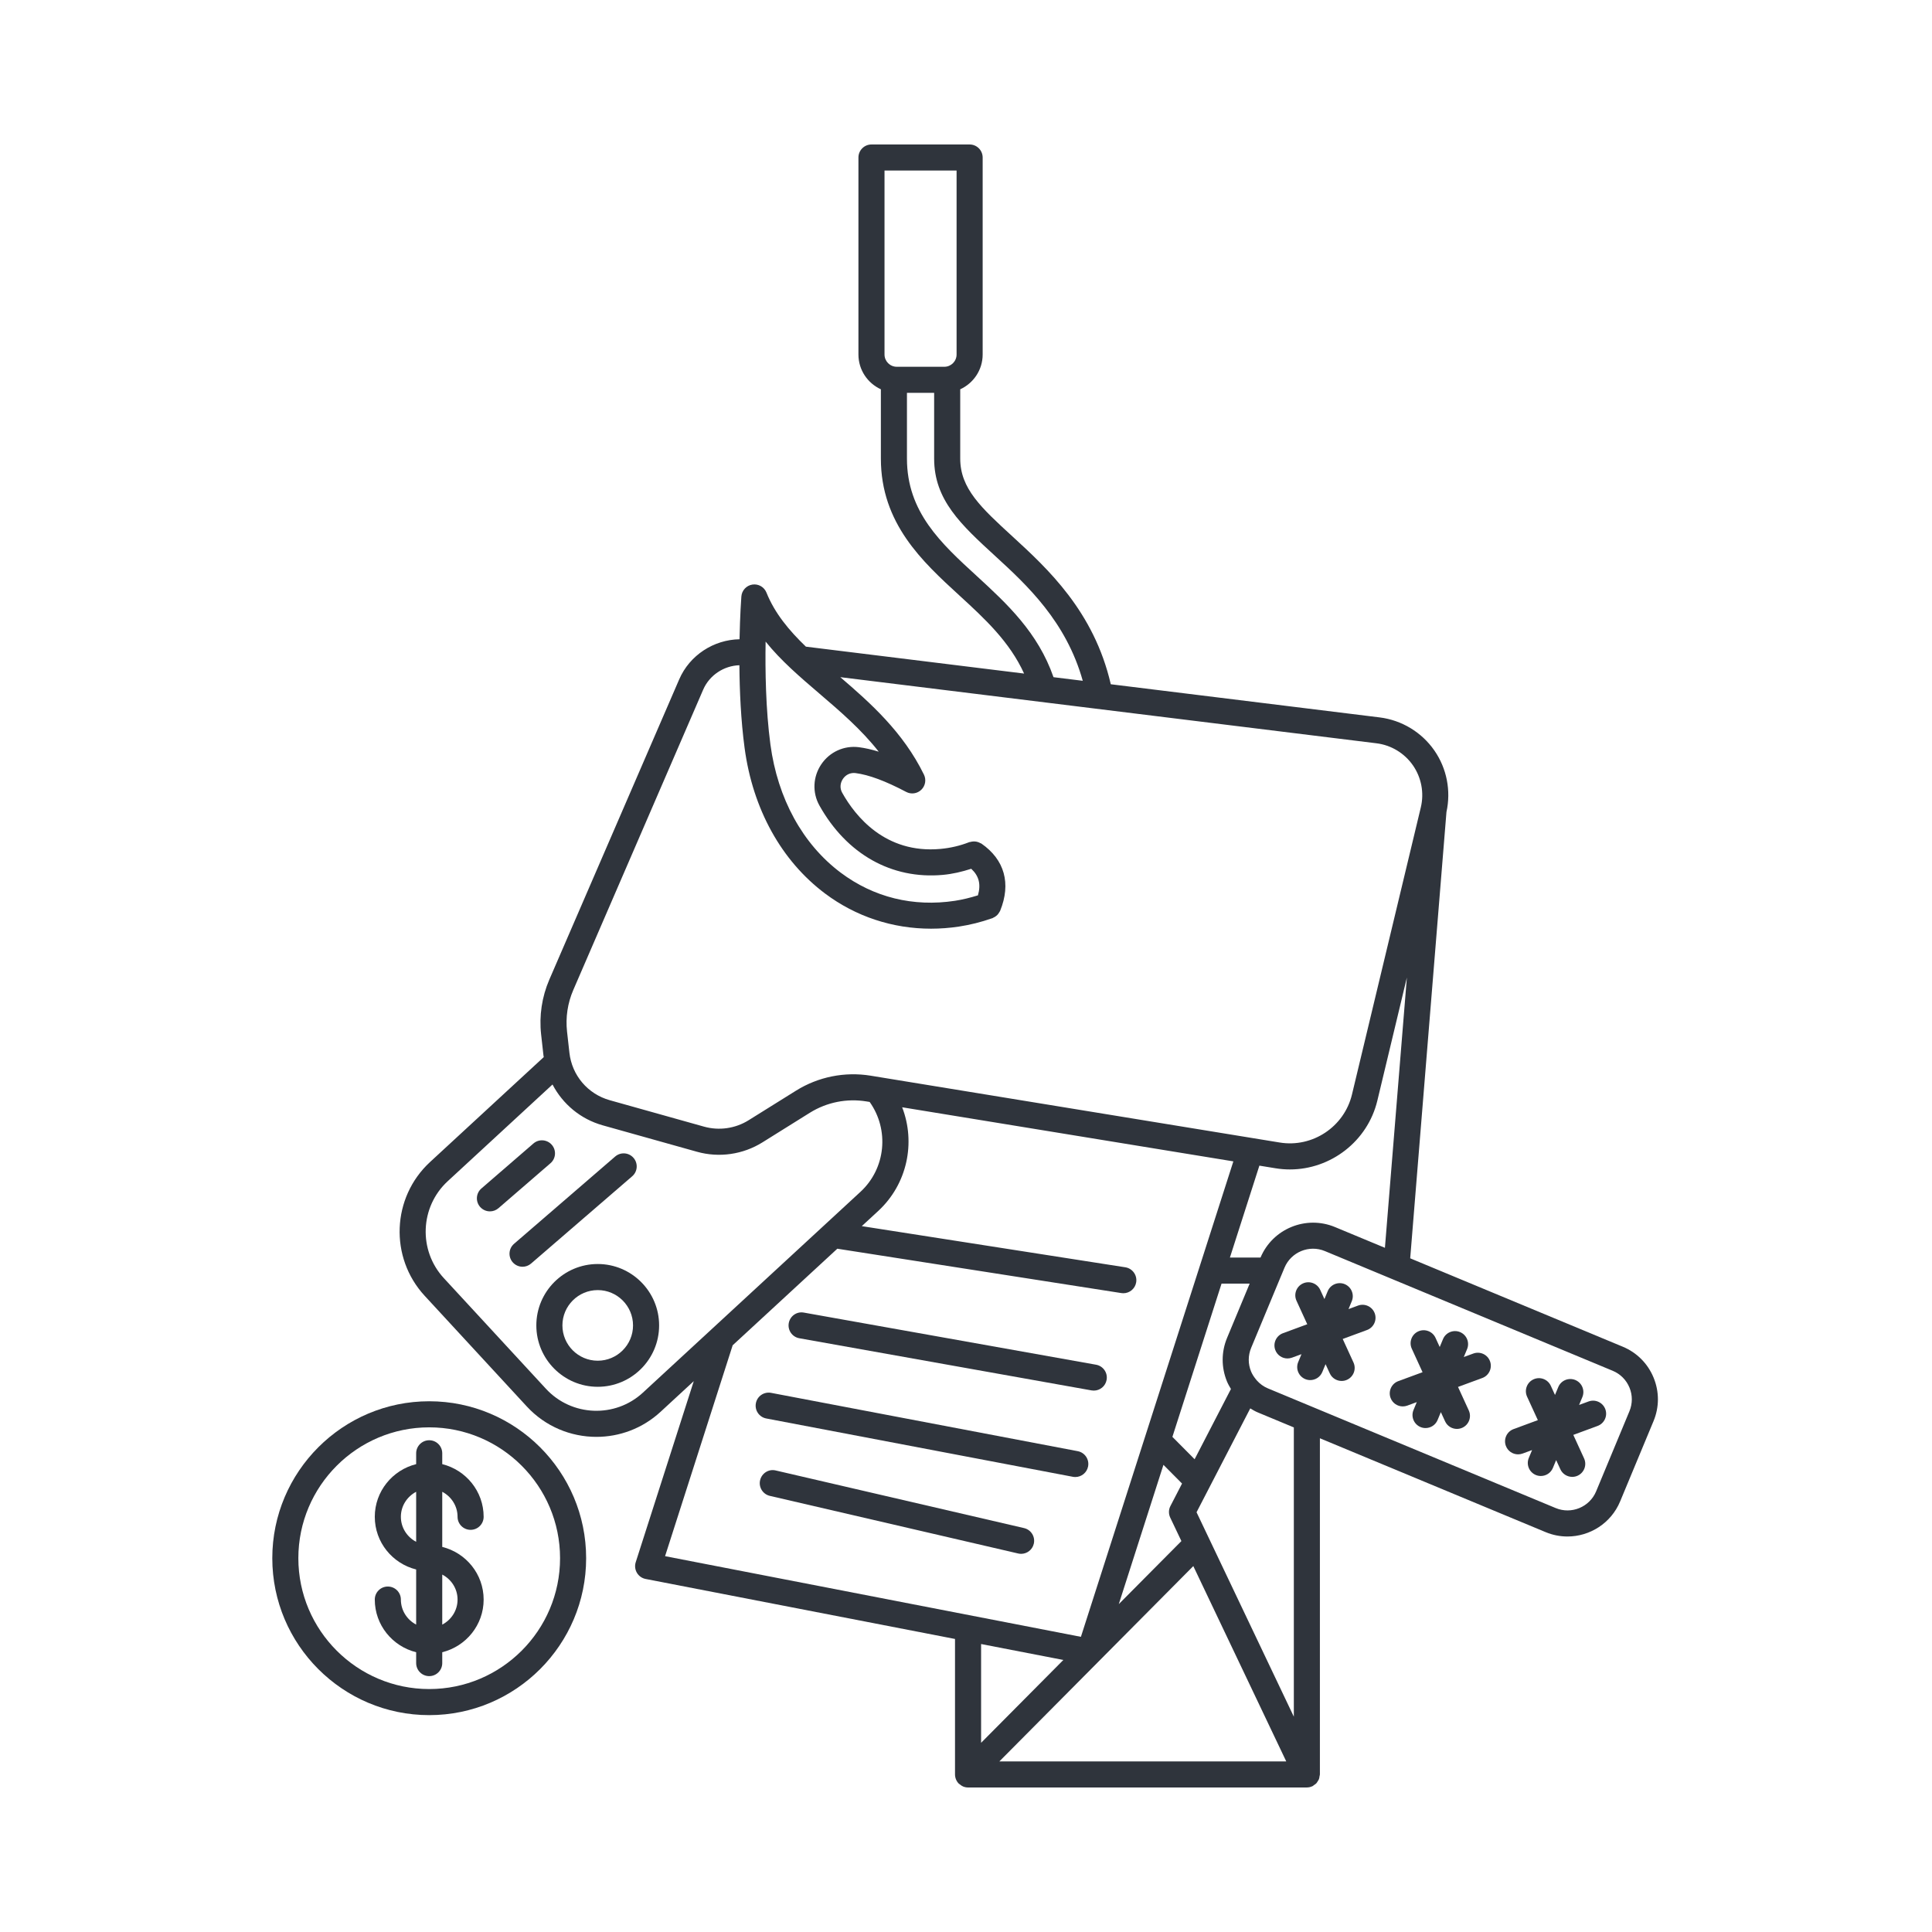
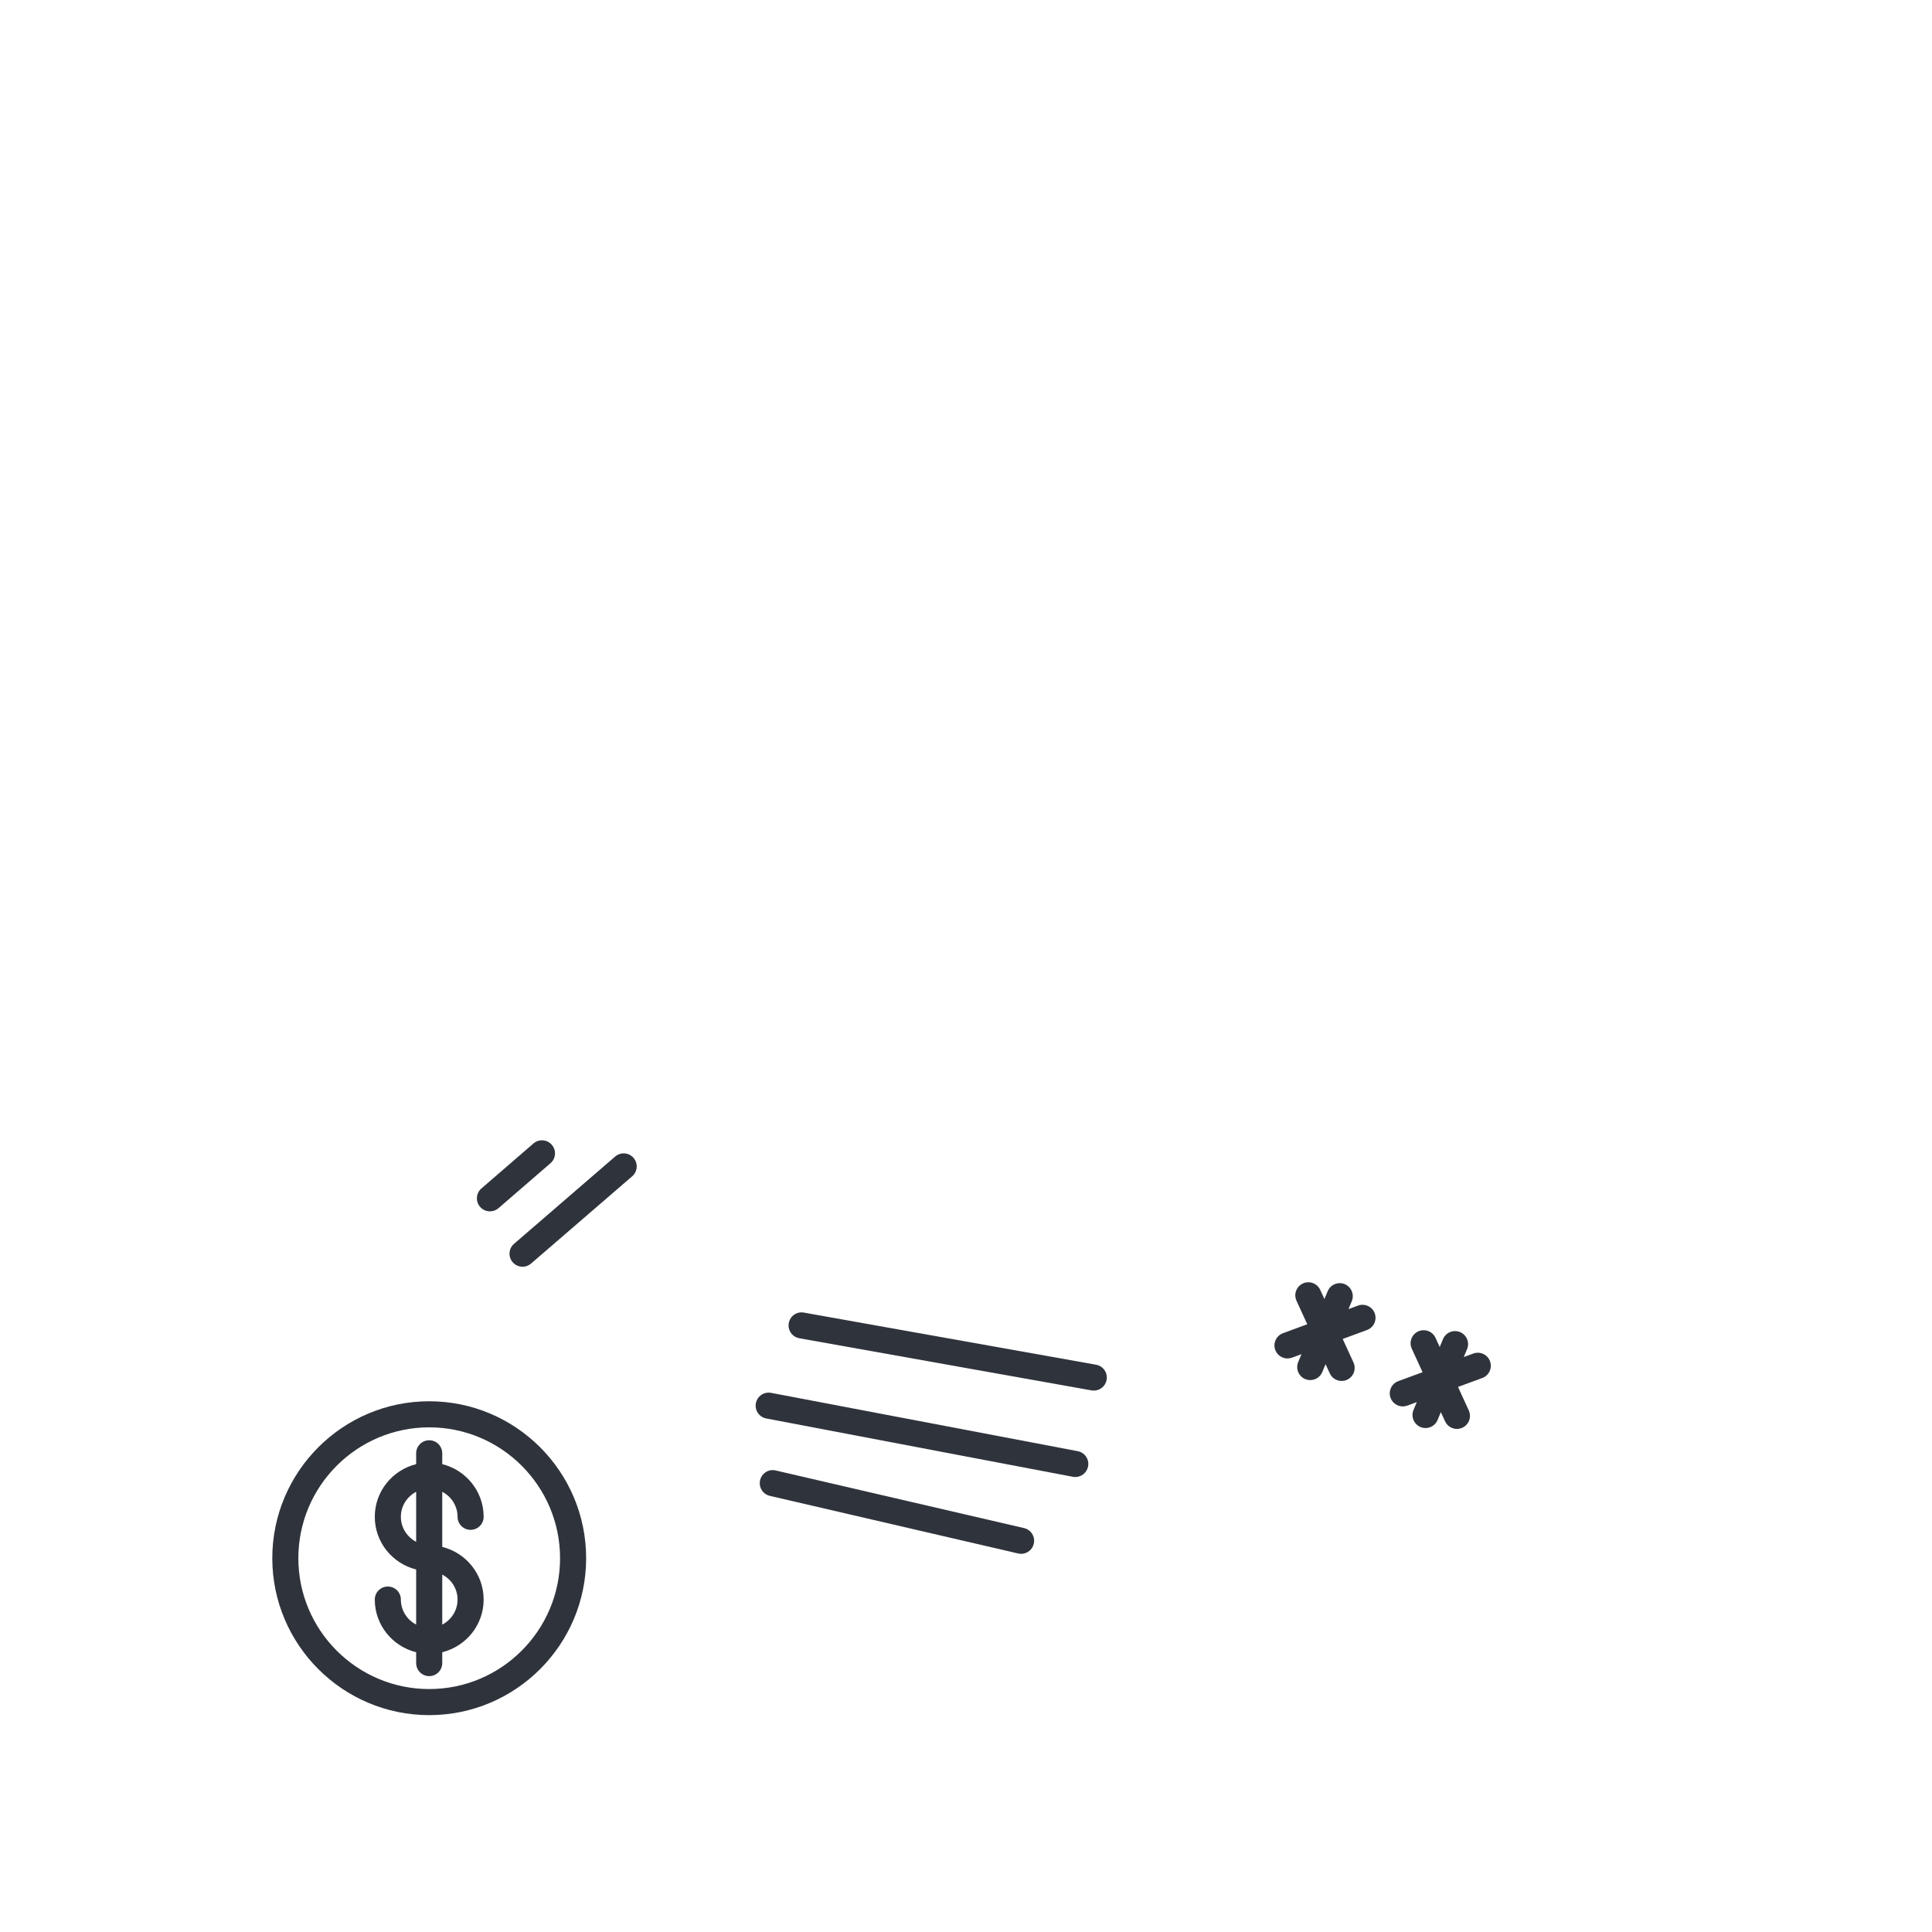
<svg xmlns="http://www.w3.org/2000/svg" width="500" zoomAndPan="magnify" viewBox="0 0 375 375" height="500" preserveAspectRatio="xMidYMid meet" version="1.0">
  <defs>
    <clipPath id="7d484d8f6f">
      <path d="M 52.852 271 L 114 271 L 114 333 L 52.852 333 Z M 52.852 271 " clip-rule="nonzero" />
    </clipPath>
  </defs>
  <path fill="#2f343c" d="M 122.969 224.746 C 122.059 223.684 120.457 223.57 119.402 224.484 L 99.773 241.426 C 98.715 242.34 98.598 243.938 99.508 244.996 C 100.008 245.574 100.715 245.875 101.426 245.875 C 102.008 245.875 102.598 245.672 103.078 245.258 L 122.707 228.316 C 123.77 227.402 123.883 225.805 122.969 224.746 Z M 122.969 224.746 " fill-opacity="1" fill-rule="nonzero" />
  <path fill="#2f343c" d="M 155.145 259.754 L 211.859 269.875 C 212.012 269.902 212.16 269.914 212.309 269.914 C 213.512 269.914 214.578 269.055 214.793 267.828 C 215.039 266.453 214.125 265.137 212.746 264.891 L 156.031 254.773 C 154.645 254.516 153.344 255.445 153.098 256.82 C 152.855 258.195 153.77 259.508 155.145 259.754 Z M 155.145 259.754 " fill-opacity="1" fill-rule="nonzero" />
  <path fill="#2f343c" d="M 211.199 284.629 C 211.461 283.258 210.559 281.934 209.188 281.672 L 149.672 270.352 C 148.289 270.094 146.973 270.992 146.715 272.367 C 146.453 273.738 147.355 275.062 148.727 275.324 L 208.242 286.645 C 208.402 286.676 208.562 286.688 208.719 286.688 C 209.91 286.688 210.969 285.84 211.199 284.629 Z M 211.199 284.629 " fill-opacity="1" fill-rule="nonzero" />
  <path fill="#2f343c" d="M 198.77 296.602 L 150.57 285.418 C 149.207 285.082 147.852 285.949 147.535 287.312 C 147.219 288.672 148.066 290.031 149.426 290.348 L 197.625 301.531 C 197.816 301.578 198.008 301.598 198.199 301.598 C 199.352 301.598 200.391 300.805 200.66 299.637 C 200.977 298.277 200.129 296.918 198.77 296.602 Z M 198.77 296.602 " fill-opacity="1" fill-rule="nonzero" />
  <path fill="#2f343c" d="M 107.109 222.211 C 106.195 221.156 104.594 221.035 103.539 221.949 L 93.441 230.68 C 92.383 231.594 92.266 233.191 93.18 234.25 C 93.684 234.828 94.387 235.125 95.098 235.125 C 95.68 235.125 96.27 234.922 96.75 234.512 L 106.848 225.781 C 107.91 224.867 108.023 223.27 107.109 222.211 Z M 107.109 222.211 " fill-opacity="1" fill-rule="nonzero" />
  <path fill="#2f343c" d="M 88.812 294.41 C 88.812 295.812 89.945 296.941 91.344 296.941 C 92.742 296.941 93.875 295.812 93.875 294.41 C 93.875 289.465 90.441 285.332 85.84 284.188 L 85.84 282.082 C 85.84 280.684 84.707 279.551 83.309 279.551 C 81.914 279.551 80.777 280.684 80.777 282.082 L 80.777 284.188 C 76.18 285.328 72.746 289.465 72.746 294.41 C 72.746 299.359 76.18 303.492 80.777 304.633 L 80.777 315.332 C 79.023 314.41 77.809 312.59 77.809 310.477 C 77.809 309.074 76.676 307.945 75.277 307.945 C 73.879 307.945 72.746 309.074 72.746 310.477 C 72.746 315.422 76.18 319.555 80.777 320.699 L 80.777 322.805 C 80.777 324.203 81.914 325.336 83.309 325.336 C 84.707 325.336 85.84 324.203 85.84 322.805 L 85.84 320.699 C 90.441 319.555 93.875 315.422 93.875 310.477 C 93.875 305.527 90.441 301.395 85.84 300.254 L 85.84 289.555 C 87.598 290.477 88.812 292.297 88.812 294.41 Z M 77.809 294.41 C 77.809 292.297 79.023 290.477 80.777 289.555 L 80.777 299.266 C 79.023 298.348 77.809 296.527 77.809 294.41 Z M 88.812 310.477 C 88.812 312.594 87.598 314.414 85.84 315.336 L 85.84 305.625 C 87.598 306.543 88.812 308.363 88.812 310.477 Z M 88.812 310.477 " fill-opacity="1" fill-rule="nonzero" />
  <g clip-path="url(#7d484d8f6f)">
    <path fill="#2f343c" d="M 83.309 271.984 C 66.516 271.984 52.852 285.648 52.852 302.445 C 52.852 319.238 66.516 332.906 83.309 332.906 C 100.105 332.906 113.77 319.238 113.77 302.445 C 113.77 285.648 100.105 271.984 83.309 271.984 Z M 83.309 327.844 C 69.305 327.844 57.91 316.449 57.91 302.445 C 57.91 288.441 69.305 277.047 83.309 277.047 C 97.312 277.047 108.707 288.441 108.707 302.445 C 108.707 316.449 97.312 327.844 83.309 327.844 Z M 83.309 327.844 " fill-opacity="1" fill-rule="nonzero" />
  </g>
-   <path fill="#2f343c" d="M 320.957 267.391 C 319.832 264.66 317.707 262.527 314.977 261.395 L 273.719 244.238 L 280.758 157.605 C 281.664 153.48 280.824 149.152 278.414 145.676 C 275.949 142.121 272.07 139.777 267.777 139.246 L 215.602 132.812 C 212.344 118.66 203.293 110.336 196.586 104.184 C 190.438 98.551 186.379 94.832 186.379 89.008 L 186.379 75.562 C 188.941 74.387 190.734 71.809 190.734 68.809 L 190.734 30.574 C 190.734 29.176 189.602 28.043 188.203 28.043 L 169.152 28.043 C 167.754 28.043 166.621 29.176 166.621 30.574 L 166.621 68.809 C 166.621 71.809 168.41 74.387 170.977 75.562 L 170.977 89.008 C 170.977 101.613 179.062 109.023 186.195 115.559 C 191.207 120.148 195.961 124.555 198.777 130.738 L 156.426 125.516 C 153.156 122.371 150.383 119.043 148.77 115.023 C 148.332 113.934 147.207 113.285 146.035 113.465 C 144.875 113.645 143.984 114.602 143.898 115.777 C 143.875 116.066 143.637 119.348 143.543 124.078 C 138.527 124.168 133.867 127.168 131.836 131.859 L 106.621 190.148 C 105.18 193.488 104.629 197.164 105.031 200.781 L 105.488 204.879 C 105.5 204.98 105.531 205.078 105.543 205.18 L 83.469 225.551 C 76.027 232.422 75.559 244.066 82.426 251.512 L 102.25 272.992 C 105.867 276.91 110.809 278.895 115.762 278.895 C 120.219 278.895 124.688 277.285 128.211 274.035 L 134.66 268.082 L 123.395 303.219 C 123.172 303.906 123.258 304.66 123.625 305.281 C 123.996 305.906 124.609 306.34 125.32 306.477 L 185.367 318.121 L 185.367 344.414 C 185.367 344.418 185.367 344.418 185.367 344.422 C 185.367 344.75 185.434 345.078 185.562 345.391 C 185.691 345.699 185.875 345.977 186.109 346.211 C 186.113 346.215 186.113 346.215 186.113 346.215 C 186.168 346.27 186.234 346.285 186.293 346.336 C 186.488 346.5 186.691 346.656 186.93 346.754 C 187.238 346.883 187.57 346.949 187.898 346.949 L 253.664 346.949 C 253.664 346.949 253.672 346.945 253.672 346.945 C 254.039 346.945 254.383 346.859 254.699 346.715 C 254.715 346.711 254.734 346.715 254.75 346.703 C 254.867 346.648 254.945 346.547 255.051 346.477 C 255.207 346.371 255.367 346.281 255.492 346.148 C 255.605 346.027 255.68 345.883 255.766 345.746 C 255.852 345.609 255.949 345.48 256.008 345.328 C 256.078 345.156 256.09 344.969 256.117 344.785 C 256.137 344.66 256.191 344.547 256.191 344.418 L 256.191 279.168 L 300.008 297.387 C 301.391 297.961 302.828 298.234 304.238 298.234 C 308.578 298.234 312.703 295.668 314.469 291.418 L 320.938 275.863 C 322.082 273.129 322.086 270.125 320.957 267.391 Z M 259.105 238.164 C 253.484 235.836 247.027 238.488 244.668 244.086 L 238.727 244.086 L 244.445 226.25 L 247.582 226.762 C 248.52 226.914 249.449 226.988 250.371 226.988 C 258.289 226.988 265.449 221.535 267.344 213.625 L 273.074 189.738 L 268.812 242.199 Z M 238.172 259.688 C 237.039 262.418 237.035 265.426 238.16 268.156 C 238.371 268.668 238.648 269.133 238.926 269.602 L 231.875 283.238 L 227.562 278.895 L 237.102 249.148 L 242.559 249.148 Z M 225.824 284.324 L 229.434 287.957 L 227.18 292.316 C 226.812 293.016 226.801 293.848 227.141 294.566 L 229.309 299.121 L 217.156 311.359 Z M 231.621 303.977 L 249.66 341.887 L 193.977 341.887 Z M 171.684 33.105 L 185.672 33.105 L 185.672 68.809 C 185.672 70.125 184.605 71.191 183.293 71.191 L 174.062 71.191 C 172.75 71.191 171.684 70.121 171.684 68.809 Z M 189.617 111.828 C 182.633 105.434 176.039 99.391 176.039 89.008 L 176.039 76.254 L 181.316 76.254 L 181.316 89.008 C 181.316 97.059 186.543 101.848 193.184 107.938 C 199.395 113.625 206.934 120.641 210.164 132.141 L 204.484 131.441 C 201.473 122.773 195.469 117.195 189.617 111.828 Z M 148.605 124.535 C 151.566 128.223 155.25 131.379 159.062 134.641 C 163.07 138.07 167.168 141.582 170.562 145.902 C 169.195 145.477 167.914 145.188 166.699 145.031 C 163.836 144.672 161.043 145.938 159.41 148.352 C 157.781 150.766 157.641 153.832 159.051 156.352 C 164.336 165.793 173.055 170.711 182.992 169.816 C 184.887 169.645 186.73 169.207 188.516 168.629 C 190.02 170.02 190.43 171.641 189.816 173.785 C 188.367 174.234 186.883 174.609 185.363 174.844 C 177.258 176.074 169.586 174.184 163.18 169.383 C 155.797 163.844 150.949 155.012 149.539 144.516 C 148.625 137.664 148.512 130.117 148.605 124.535 Z M 111.273 192.16 L 136.484 133.867 C 137.707 131.043 140.504 129.215 143.516 129.121 C 143.555 134.066 143.801 139.777 144.527 145.188 C 146.117 157.043 151.664 167.074 160.145 173.434 C 166.117 177.914 173.27 180.258 180.711 180.258 C 182.5 180.258 184.312 180.121 186.125 179.848 C 188.305 179.516 190.445 178.977 192.496 178.258 C 192.508 178.258 192.516 178.254 192.523 178.25 C 192.559 178.238 192.594 178.23 192.629 178.223 C 192.68 178.203 192.711 178.164 192.762 178.141 C 192.977 178.051 193.176 177.93 193.363 177.781 C 193.438 177.719 193.508 177.656 193.578 177.59 C 193.723 177.438 193.844 177.27 193.953 177.082 C 193.996 177.004 194.051 176.938 194.09 176.855 C 194.098 176.828 194.121 176.812 194.129 176.785 C 196.281 171.492 194.988 166.863 190.496 163.742 C 190.426 163.695 190.344 163.688 190.273 163.645 C 190.121 163.562 189.973 163.496 189.805 163.441 C 189.648 163.391 189.496 163.355 189.332 163.34 C 189.18 163.32 189.031 163.32 188.871 163.332 C 188.695 163.344 188.527 163.371 188.355 163.422 C 188.277 163.445 188.199 163.434 188.121 163.465 C 186.348 164.16 184.473 164.598 182.543 164.773 C 171.801 165.754 165.977 158.359 163.473 153.879 C 162.992 153.023 163.047 152.02 163.609 151.184 C 164.172 150.352 165.086 149.934 166.059 150.055 C 168.637 150.387 171.852 151.582 175.883 153.707 C 176.852 154.223 178.043 154.055 178.828 153.289 C 179.613 152.527 179.82 151.344 179.34 150.359 C 175.293 142.078 168.895 136.406 163.102 131.438 L 267.156 144.27 C 270.02 144.621 272.609 146.188 274.254 148.559 C 275.895 150.93 276.453 153.898 275.781 156.707 L 262.418 212.438 C 260.918 218.707 254.758 222.805 248.395 221.762 L 168.988 208.789 C 163.973 207.977 158.832 209 154.516 211.691 L 145.305 217.438 C 142.73 219.047 139.578 219.5 136.652 218.68 L 118.355 213.551 C 114.086 212.352 111.008 208.73 110.52 204.32 L 110.062 200.223 C 109.758 197.48 110.176 194.691 111.273 192.16 Z M 124.781 270.316 C 119.387 275.289 110.945 274.949 105.969 269.562 L 86.148 248.086 C 81.168 242.688 81.508 234.25 86.902 229.27 L 107.242 210.5 C 109.227 214.297 112.676 217.215 116.988 218.426 L 135.281 223.555 C 139.57 224.762 144.203 224.094 147.988 221.734 L 157.195 215.984 C 160.469 213.945 164.367 213.164 168.172 213.785 L 168.801 213.887 C 172.633 219.285 171.953 226.781 167.012 231.336 Z M 142.211 261.117 L 162.523 242.375 L 217.645 250.984 C 217.777 251.004 217.906 251.016 218.039 251.016 C 219.266 251.016 220.344 250.121 220.535 248.875 C 220.75 247.492 219.805 246.199 218.426 245.98 L 167.273 237.992 L 170.449 235.062 C 176.121 229.828 177.758 221.773 175.109 214.922 L 239.395 225.422 L 209.805 317.707 L 129.09 302.051 Z M 206.395 322.199 L 190.43 338.277 L 190.43 319.105 Z M 251.133 333.207 L 232.25 293.527 L 242.676 273.367 C 243.148 273.656 243.621 273.938 244.141 274.152 L 251.133 277.062 Z M 316.273 273.918 L 309.805 289.477 C 308.531 292.527 305.008 293.984 301.953 292.711 L 246.082 269.477 C 245.246 269.129 244.531 268.594 243.945 267.941 C 243.867 267.828 243.785 267.727 243.691 267.629 C 243.355 267.199 243.055 266.738 242.84 266.223 C 242.227 264.742 242.23 263.109 242.844 261.629 L 248.676 247.602 C 248.676 247.602 248.68 247.598 248.68 247.598 L 249.316 246.07 C 250.586 243.016 254.105 241.559 257.164 242.836 L 313.031 266.07 C 314.512 266.688 315.664 267.84 316.277 269.324 C 316.891 270.805 316.887 272.438 316.273 273.918 Z M 316.273 273.918 " fill-opacity="1" fill-rule="nonzero" />
  <path fill="#2f343c" d="M 263.586 253.414 L 261.746 254.094 L 262.379 252.562 C 262.918 251.27 262.305 249.789 261.012 249.25 C 259.723 248.723 258.242 249.324 257.707 250.617 L 257.07 252.145 L 256.254 250.363 C 255.668 249.09 254.16 248.535 252.895 249.117 C 251.625 249.699 251.066 251.199 251.648 252.473 L 253.738 257.035 L 249.027 258.773 C 247.715 259.254 247.043 260.711 247.527 262.023 C 247.902 263.043 248.871 263.676 249.898 263.676 C 250.191 263.676 250.484 263.625 250.773 263.52 L 252.617 262.844 L 251.98 264.375 C 251.445 265.664 252.055 267.145 253.348 267.684 C 253.664 267.816 253.992 267.875 254.316 267.875 C 255.309 267.875 256.25 267.293 256.656 266.316 L 257.289 264.785 L 258.109 266.566 C 258.531 267.496 259.453 268.043 260.41 268.043 C 260.766 268.043 261.121 267.969 261.465 267.812 C 262.734 267.23 263.293 265.73 262.711 264.457 L 260.621 259.895 L 265.332 258.156 C 266.641 257.676 267.316 256.219 266.832 254.906 C 266.352 253.605 264.902 252.93 263.586 253.414 Z M 263.586 253.414 " fill-opacity="1" fill-rule="nonzero" />
  <path fill="#2f343c" d="M 285.961 262.723 L 284.121 263.398 L 284.758 261.867 C 285.297 260.574 284.684 259.094 283.391 258.555 C 282.105 258.027 280.621 258.629 280.086 259.922 L 279.449 261.453 L 278.633 259.672 C 278.051 258.402 276.543 257.848 275.273 258.426 C 274.004 259.008 273.445 260.508 274.027 261.781 L 276.117 266.344 L 271.406 268.078 C 270.098 268.559 269.422 270.02 269.906 271.328 C 270.285 272.352 271.25 272.984 272.281 272.984 C 272.57 272.984 272.867 272.934 273.156 272.828 L 274.996 272.148 L 274.359 273.684 C 273.824 274.973 274.434 276.453 275.727 276.992 C 276.043 277.125 276.371 277.184 276.695 277.184 C 277.688 277.184 278.629 276.602 279.035 275.625 L 279.668 274.094 L 280.488 275.875 C 280.91 276.805 281.832 277.352 282.789 277.352 C 283.145 277.352 283.5 277.277 283.844 277.121 C 285.113 276.539 285.672 275.039 285.09 273.766 L 283 269.203 L 287.711 267.469 C 289.02 266.988 289.695 265.531 289.211 264.219 C 288.73 262.906 287.277 262.238 285.961 262.723 Z M 285.961 262.723 " fill-opacity="1" fill-rule="nonzero" />
-   <path fill="#2f343c" d="M 308.34 272.023 L 306.5 272.699 L 307.137 271.168 C 307.672 269.879 307.062 268.398 305.77 267.859 C 304.477 267.328 302.996 267.934 302.461 269.227 L 301.824 270.758 L 301.008 268.977 C 300.422 267.703 298.918 267.148 297.652 267.73 C 296.383 268.312 295.82 269.812 296.402 271.086 L 298.496 275.648 L 293.785 277.387 C 292.473 277.867 291.801 279.324 292.285 280.637 C 292.66 281.656 293.629 282.289 294.656 282.289 C 294.949 282.289 295.242 282.238 295.535 282.133 L 297.375 281.457 L 296.738 282.988 C 296.203 284.277 296.812 285.758 298.105 286.297 C 298.422 286.43 298.75 286.488 299.074 286.488 C 300.066 286.488 301.008 285.906 301.414 284.93 L 302.047 283.402 L 302.867 285.188 C 303.289 286.113 304.211 286.66 305.168 286.66 C 305.523 286.66 305.879 286.59 306.223 286.43 C 307.492 285.848 308.051 284.348 307.469 283.074 L 305.379 278.512 L 310.09 276.773 C 311.402 276.293 312.074 274.836 311.594 273.527 C 311.105 272.215 309.66 271.543 308.34 272.023 Z M 308.34 272.023 " fill-opacity="1" fill-rule="nonzero" />
-   <path fill="#2f343c" d="M 116.02 245.344 C 109.449 245.344 104.102 250.691 104.102 257.262 C 104.102 263.832 109.449 269.176 116.02 269.176 C 122.59 269.176 127.934 263.832 127.934 257.262 C 127.934 250.691 122.59 245.344 116.02 245.344 Z M 116.02 264.113 C 112.238 264.113 109.164 261.039 109.164 257.262 C 109.164 253.484 112.238 250.406 116.02 250.406 C 119.797 250.406 122.871 253.484 122.871 257.262 C 122.871 261.039 119.801 264.113 116.02 264.113 Z M 116.02 264.113 " fill-opacity="1" fill-rule="nonzero" />
</svg>